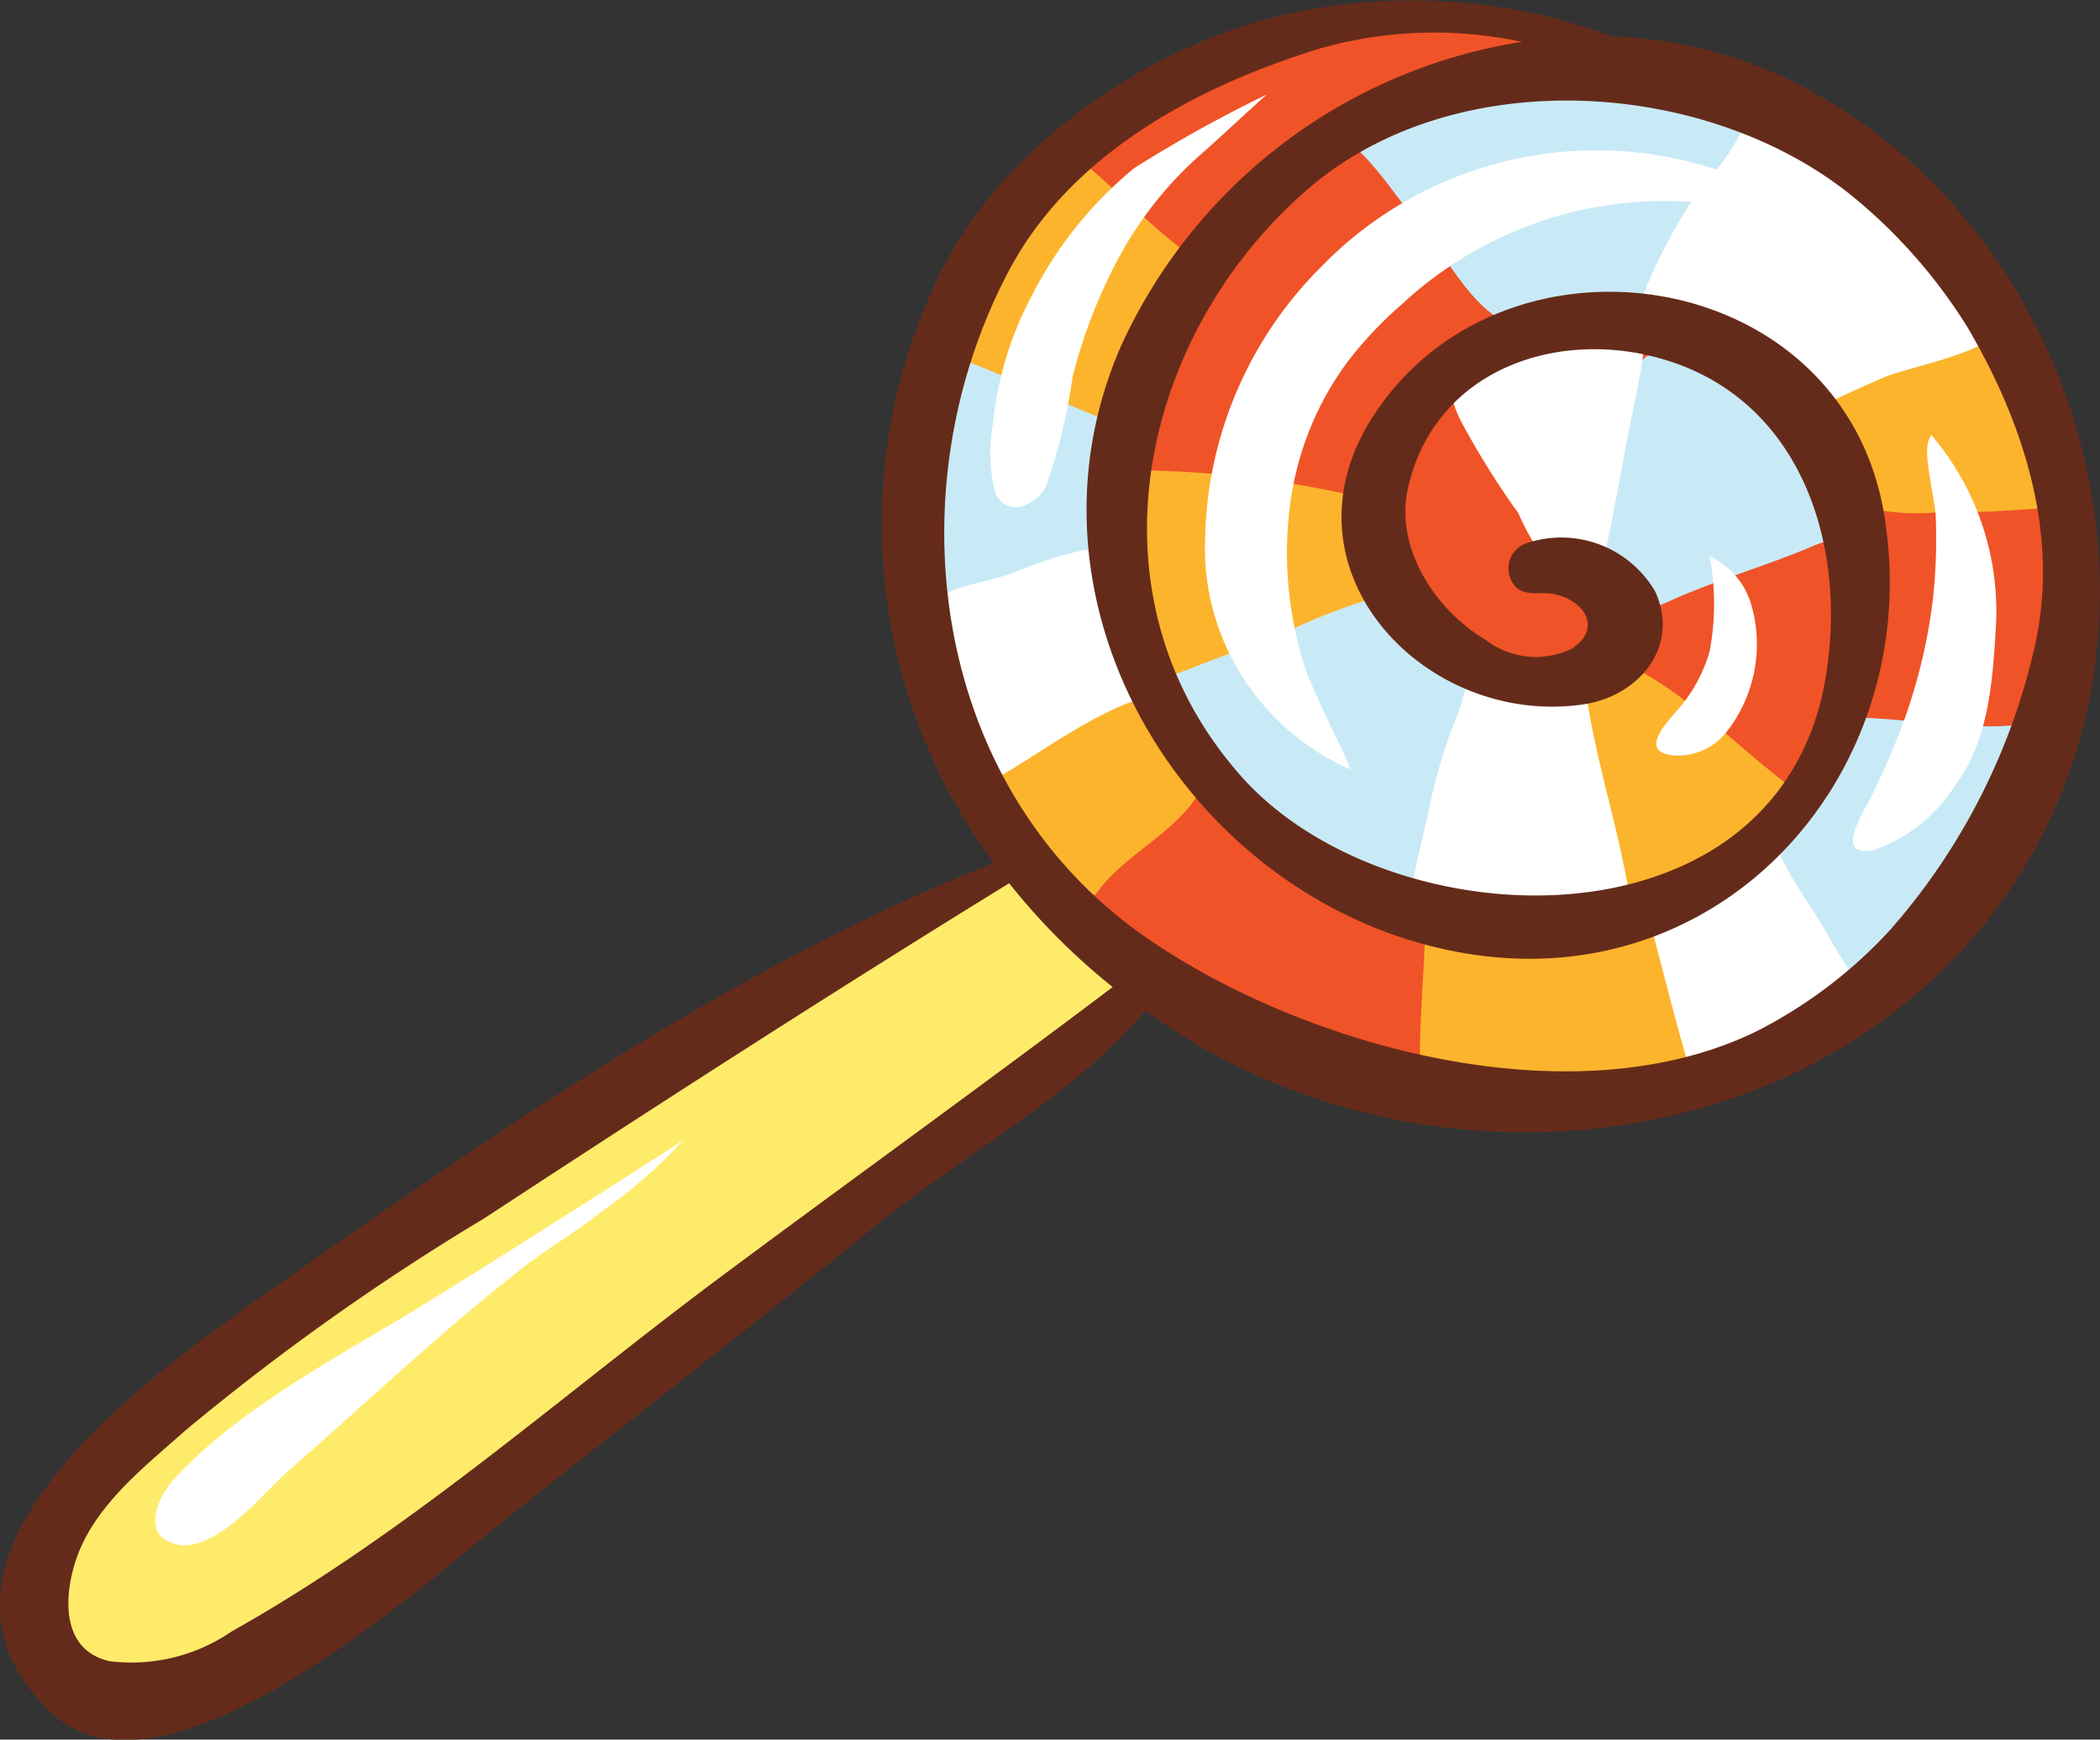
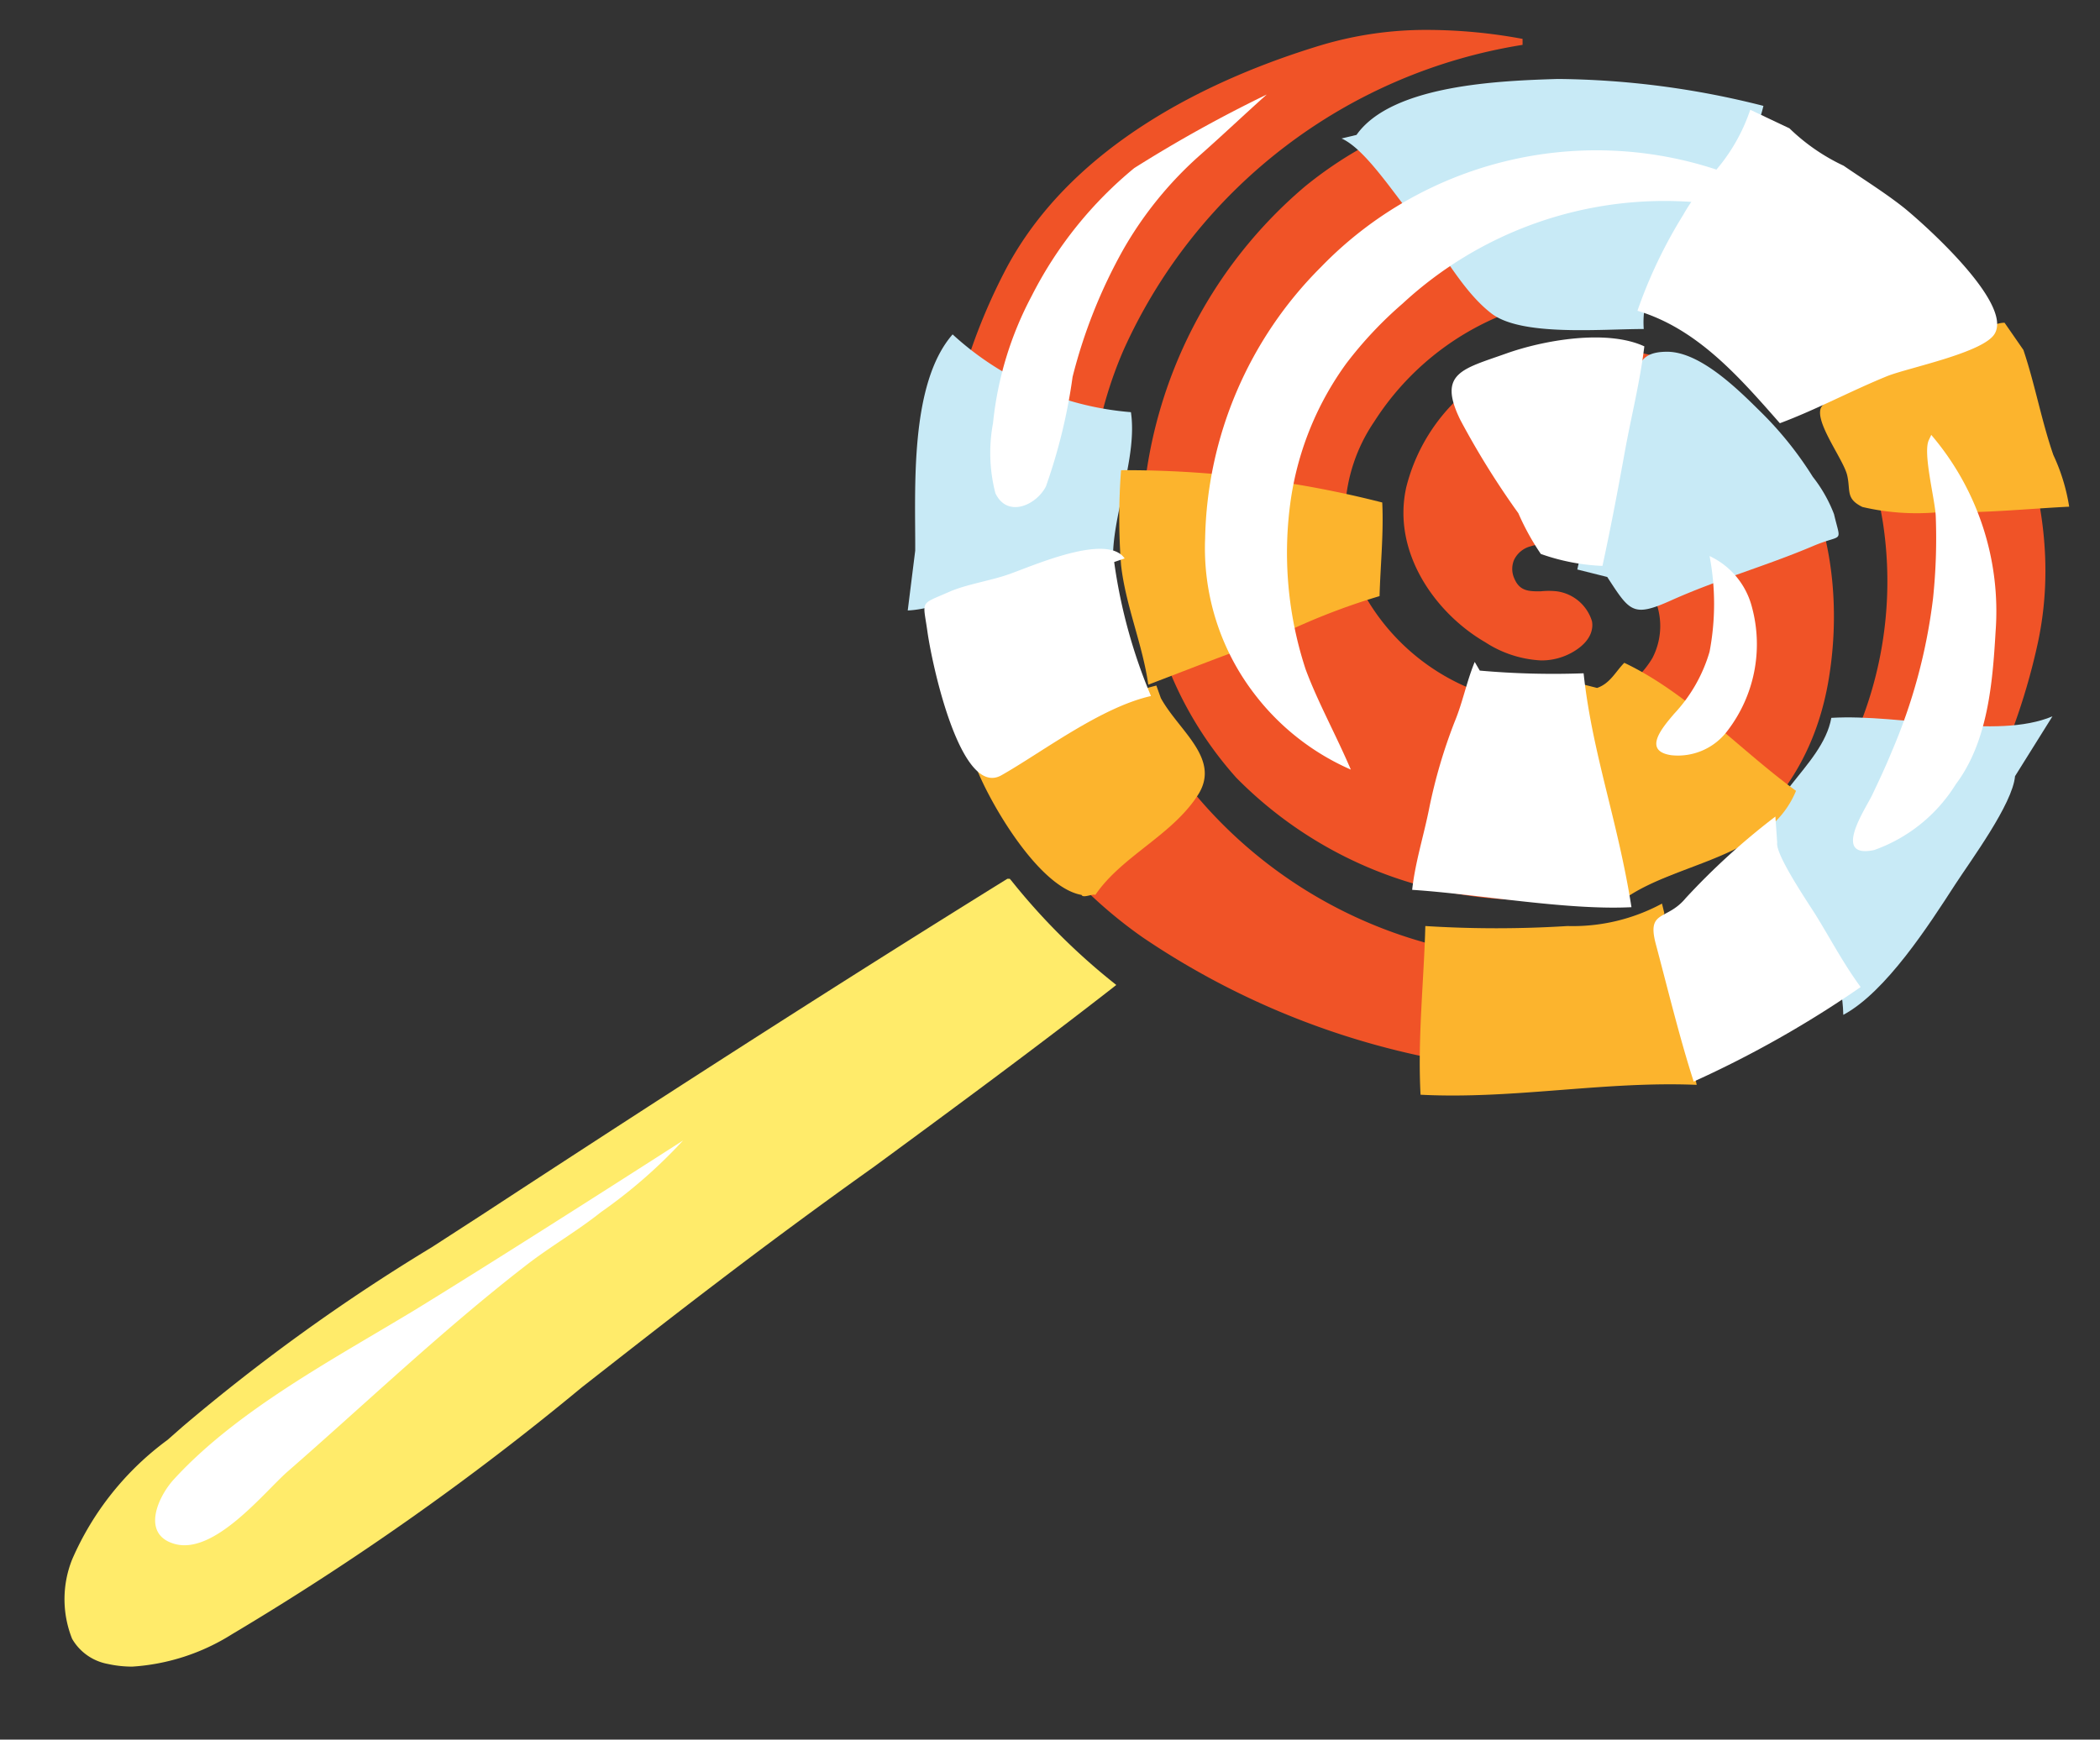
<svg xmlns="http://www.w3.org/2000/svg" viewBox="0 0 70.19 58.16">
  <rect x="0" y="0" width="70.19" height="58.16" fill="#333333" stroke="none" />
  <defs>
    <style>.cls-1{fill:#ffeb6a;}.cls-2{fill:#f05327;}.cls-3{fill:#c8eaf6;}.cls-4{fill:#fcb42d;}.cls-5{fill:#fff;}.cls-6{fill:#652b1a;}</style>
  </defs>
  <title>lolipop1</title>
  <g id="Layer_2" data-name="Layer 2">
    <g id="Layer_1-2" data-name="Layer 1">
      <path class="cls-1" d="M33.81,29.45l-.06-.07-.08,0c-5.19,3.22-10.6,6.68-17.54,11.22l-1.7,1.1a64.29,64.29,0,0,0-8.33,6l-.5.44a9.78,9.78,0,0,0-3.19,4,3.58,3.58,0,0,0,0,2.65,1.74,1.74,0,0,0,1.19.84,3.78,3.78,0,0,0,.82.09,7.09,7.09,0,0,0,3.33-1.08,92.5,92.5,0,0,0,11.7-8.26c1.47-1.15,3-2.35,4.5-3.49q2.62-2,5.26-3.88c2.64-1.94,5.37-3.95,8-6l.1-.08-.1-.08A21.65,21.65,0,0,1,33.81,29.45Z" />
      <path class="cls-2" d="M62,6.55a15.28,15.28,0,0,0-9.68-3.31,13.31,13.31,0,0,0-8.71,3,15.45,15.45,0,0,0-5.4,10.5A12.38,12.38,0,0,0,41.32,26a13.72,13.72,0,0,0,10,4.09c4.1,0,8.82-1.91,9.78-7.25.8-4.5-.76-9.86-6.06-11a8.2,8.2,0,0,0-1.74-.19A6.14,6.14,0,0,0,47,16.3c-.48,2.19,1,4.22,2.64,5.17a3.76,3.76,0,0,0,1.87.61,2.09,2.09,0,0,0,1.11-.31c.6-.37.63-.79.59-1a1.43,1.43,0,0,0-1.17-1,2.52,2.52,0,0,0-.55,0c-.39,0-.7,0-.88-.44a.77.77,0,0,1,0-.62.85.85,0,0,1,.53-.44,3.58,3.58,0,0,1,1-.15,3.38,3.38,0,0,1,3.09,1.74,2.32,2.32,0,0,1,0,2.14,3.09,3.09,0,0,1-2.29,1.49A7.22,7.22,0,0,1,45.67,20a5.61,5.61,0,0,1,.26-5.9A9.17,9.17,0,0,1,53.8,9.86a9,9,0,0,1,9.14,7.65,13,13,0,0,1-3,10.4A11.57,11.57,0,0,1,51.13,32a13.08,13.08,0,0,1-2.72-.29,15.43,15.43,0,0,1-10.35-8,13.79,13.79,0,0,1-.51-12A17.67,17.67,0,0,1,50.89,1.5V1.3A17.52,17.52,0,0,0,47.74,1a12.25,12.25,0,0,0-3.58.51C40.59,2.59,35.85,4.78,33.62,9c-4.19,8-2.23,17.56,4.56,22.33a26.41,26.41,0,0,0,14.16,4.55,14.56,14.56,0,0,0,6.45-1.36,16,16,0,0,0,4.44-3.36,21.53,21.53,0,0,0,4.85-9.52c.76-3.32,0-6.95-2.25-10.79A17.83,17.83,0,0,0,62,6.55Z" />
      <path class="cls-3" d="M61.3,17.19a4.76,4.76,0,0,0-.71-1.25,11.89,11.89,0,0,0-1.75-2.18c-.72-.71-2-2-3.12-2s-1,.7-1.15,1.75c-.31,2-1.47,3.69-1.85,5.53l1,.25c.75,1.15.85,1.36,2.12.79,1.58-.71,3.17-1.15,4.75-1.82C61.62,17.82,61.54,18.21,61.3,17.19Z" />
-       <path class="cls-3" d="M46.92,19.46c-1.49.17-3.24,1.49-4.79,1.79-1.21.24-2,.93-3.15,1.19-.12,2,2.36,4.65,3.73,5.85C44.43,29.8,46,30,48.09,30.39a65.63,65.63,0,0,0,1.12-6.85,6.3,6.3,0,0,0-.4-2C48.56,21,47.24,20,46.92,19.46Z" />
      <path class="cls-3" d="M54.94,11c-.2-2.77,3.39-4.77,4-7.46a28.68,28.68,0,0,0-6.88-.9c-1.87.06-5.53.18-6.72,1.87l-.5.12c.86.38,1.91,2.11,2.63,2.91s1.38,2.17,2.38,2.94S53.48,11,54.94,11Z" />
      <path class="cls-3" d="M61.21,24c-.3,1.68-2.6,2.84-2.06,4.38.79,2.24,2.4,3.09,2.46,5.55,1.42-.76,2.86-3,3.74-4.36.52-.8,1.92-2.69,2-3.62l1.25-2C66.72,24.74,63.56,23.86,61.21,24Z" />
      <path class="cls-3" d="M31.84,11.18c-1.45,1.66-1.24,5.18-1.25,7.23l-.25,2c1.27-.06,2.54-.93,3.78-1.28a13.76,13.76,0,0,1,3.08-.49c0-1.51.82-3.36.6-4.86A10,10,0,0,1,31.84,11.18Z" />
      <path class="cls-4" d="M55.63,30.54l-.08-.33a6.27,6.27,0,0,1-3.16.75,37.91,37.91,0,0,1-4.75,0c-.05,1.88-.26,3.75-.16,5.64,3.1.16,6.14-.46,9.23-.33C56.55,35.47,55.42,30.63,55.63,30.54Z" />
      <path class="cls-4" d="M53.38,23l-.67-.17a18.57,18.57,0,0,0,.89,3.77A29.5,29.5,0,0,0,54.37,30c1.73-1.18,4.74-1.33,5.66-3.56-1.87-1.36-3.61-3.27-5.74-4.28C54,22.45,53.82,22.85,53.38,23Z" />
      <path class="cls-4" d="M46.2,16.8a34.62,34.62,0,0,0-8.73-1.08,21,21,0,0,0,0,3.17c.15,1.35.72,2.65.91,4,1.4-.53,2.79-1.09,4.21-1.57a21.94,21.94,0,0,1,3.52-1.39C46.14,18.87,46.25,17.84,46.2,16.8Z" />
-       <path class="cls-4" d="M38.3,10.79a19.27,19.27,0,0,0,1.41-2.31c-1.38-1-2.55-2.32-3.89-3.35-.49,1-1.6,1.83-2.19,2.83s-.84,2.31-1.5,3.08l-.67.75c1.78.56,3.7,1.55,5.48,2.24C37.51,13,37.7,11.81,38.3,10.79Z" />
      <path class="cls-4" d="M38.65,22.92a8.75,8.75,0,0,0-2.85,1.29,11.31,11.31,0,0,1-3.17,1.46c.48,1.22,2.1,4,3.52,4.25.05.12.38-.05.46,0,.9-1.32,2.6-2,3.46-3.39.71-1.19-.67-2.1-1.27-3.19Z" />
      <path class="cls-4" d="M68.63,15.21c-.4-1.16-.61-2.35-1-3.51L67,10.79c-.52,0-1.47.69-2.1.92a21.34,21.34,0,0,0-2.65,1.16c-.25.13-1.28.49-1.39.77-.2.49.76,1.73.88,2.25s-.06.78.51,1.06a7.94,7.94,0,0,0,2.59.17c1.41.05,2.9-.11,4.32-.18A6.42,6.42,0,0,0,68.63,15.21Z" />
      <path class="cls-5" d="M37.59,18.67c-.59-.85-3,.22-3.87.53-.63.22-1.44.34-2,.59-1,.44-.87.26-.72,1.34.18,1.25,1.14,5.54,2.47,4.79s3.31-2.27,5-2.65a17.84,17.84,0,0,1-1.23-4.48Z" />
      <path class="cls-5" d="M49.46,22.42l-.17-.29c-.28.69-.4,1.35-.67,2a17.47,17.47,0,0,0-.85,2.89c-.18.91-.47,1.81-.57,2.73,2.18.14,5.16.69,7.33.58-.46-2.92-1.31-5.13-1.6-7.82A27.68,27.68,0,0,1,49.46,22.42Z" />
      <path class="cls-5" d="M50.34,11.82c-1.46.52-2.3.65-1.53,2.22a27.43,27.43,0,0,0,1.94,3.12,8.26,8.26,0,0,0,.75,1.36,7,7,0,0,0,2.06.4c.29-1.33.54-2.67.75-3.83s.5-2.29.65-3.51C53.71,11,51.6,11.37,50.34,11.82Z" />
      <path class="cls-5" d="M59.4,28.17l-.06-.87a23.31,23.31,0,0,0-3,2.73c-.63.76-1.3.38-1,1.52.4,1.5.81,3.19,1.27,4.61A35.7,35.7,0,0,0,62.19,33c-.58-.79-1-1.6-1.52-2.44C60.31,30,59.34,28.55,59.4,28.17Z" />
      <path class="cls-5" d="M56.53,6.75c-.11.16-.2.31-.28.45a16,16,0,0,0-1.52,3.19c2,.6,3.39,2.2,4.76,3.76,1.23-.46,2.37-1.08,3.6-1.58.71-.28,3.26-.79,3.59-1.43.55-1-2.19-3.49-3-4.16-.62-.5-1.42-1-2.06-1.44a6.64,6.64,0,0,1-1.81-1.25l-1.31-.62a6.06,6.06,0,0,1-1.13,2A12.81,12.81,0,0,0,44.15,8.93,13.17,13.17,0,0,0,40.28,18a8,8,0,0,0,1.64,5.19,8.16,8.16,0,0,0,3.23,2.54c-.51-1.19-1.11-2.27-1.51-3.35a12.48,12.48,0,0,1-.49-5.72A10.27,10.27,0,0,1,45,12.15a13.21,13.21,0,0,1,1.88-2A12.89,12.89,0,0,1,56.53,6.75Z" />
      <path class="cls-5" d="M37.91,5.62A13.35,13.35,0,0,0,34.48,9.9a11.53,11.53,0,0,0-1.29,4.25,5.38,5.38,0,0,0,.08,2.34c.4.84,1.37.4,1.69-.23a18.59,18.59,0,0,0,.89-3.66,17.38,17.38,0,0,1,1.69-4.25,12.49,12.49,0,0,1,2.6-3.19c.79-.7,1.46-1.34,2.2-2A45.2,45.2,0,0,0,37.91,5.62Z" />
      <path class="cls-5" d="M64.55,14.54l-.08.17c-.21.43.21,2,.23,2.55A19.24,19.24,0,0,1,64.61,20a18.63,18.63,0,0,1-1.39,5.15c-.2.49-.44,1-.65,1.44s-1.36,2.13.07,1.83a5.29,5.29,0,0,0,2.73-2.2c1.07-1.42,1.23-3.38,1.33-5.1A9.08,9.08,0,0,0,64.55,14.54Z" />
      <path class="cls-5" d="M57.14,18.59a8.54,8.54,0,0,1,0,3.2,5.14,5.14,0,0,1-1.19,2.08c-.38.45-1.07,1.24-.08,1.38a2.07,2.07,0,0,0,1.87-.82,4.75,4.75,0,0,0,.82-4.12A2.6,2.6,0,0,0,57.14,18.59Z" />
      <path class="cls-5" d="M5.81,49.46c-.53.58-1.09,1.82,0,2.15,1.33.41,3-1.7,3.79-2.4,2.66-2.32,5.22-4.77,8-6.92.8-.62,1.69-1.13,2.48-1.76a16.92,16.92,0,0,0,2.75-2.4s-5.55,3.57-8.92,5.64C11.19,45.42,7.94,47.13,5.81,49.46Z" />
-       <path class="cls-6" d="M60.24,2.89c9.85,5.16,13.33,19,6.09,28-6,7.46-17.22,8.92-25.64,4.42a24.89,24.89,0,0,1-2.42-1.52c-2.48,2.94-5.89,4.67-8.9,7.11-4.09,3.31-8.24,6.54-12.36,9.8-2.65,2.1-11.53,10.21-15.33,6.53C-3.74,52,5.34,45.75,9.11,43.09c7.51-5.29,15.51-10.83,24.11-14.24a19,19,0,0,1-2-19.28C33.16,5.22,37.86,1.84,42.38.63a19.17,19.17,0,0,1,11.51.59A14.84,14.84,0,0,1,60.24,2.89ZM68,21.65c.86-3.72-.34-7.48-2.24-10.71A17.77,17.77,0,0,0,62,6.63c-4.84-4-13.32-4.58-18.26-.33-5.61,4.82-7.61,13.54-2.31,19.59C46.31,31.5,59.34,32,61,22.77c.82-4.62-.87-9.79-6-10.91-3.36-.73-7.09.69-7.94,4.46-.45,2,.91,4.07,2.59,5.07a2.76,2.76,0,0,0,2.88.3c1-.64.49-1.58-.55-1.82-.58-.13-1.21.18-1.5-.54a.89.89,0,0,1,.61-1.19,3.63,3.63,0,0,1,4.24,1.65c.83,1.85-.57,3.49-2.41,3.76-5.27.77-10.26-4.46-7.09-9.53,4.33-6.91,16-5.19,17.19,3.47C64.26,26,57.35,33.67,48.38,31.76c-8.67-1.84-14.67-11.51-10.93-20.15A17.74,17.74,0,0,1,50.87,1.4a14,14,0,0,0-6.68.2c-4.11,1.25-8.4,3.51-10.49,7.49-3.85,7.32-2.6,17.19,4.53,22.2,5.24,3.67,14.3,6.22,20.5,3.18a15.8,15.8,0,0,0,4.41-3.34A21.51,21.51,0,0,0,68,21.65ZM37.19,33a21.78,21.78,0,0,1-3.46-3.47C27.82,33.17,22,36.92,16.19,40.73a79.76,79.76,0,0,0-10,7.1c-1.38,1.23-3.06,2.52-3.66,4.35-.41,1.25-.47,3,1.14,3.36a5.93,5.93,0,0,0,4.08-1c5.86-3.29,10.83-7.73,16.19-11.74C28.33,39.53,32.81,36.31,37.19,33Z" />
    </g>
  </g>
</svg>